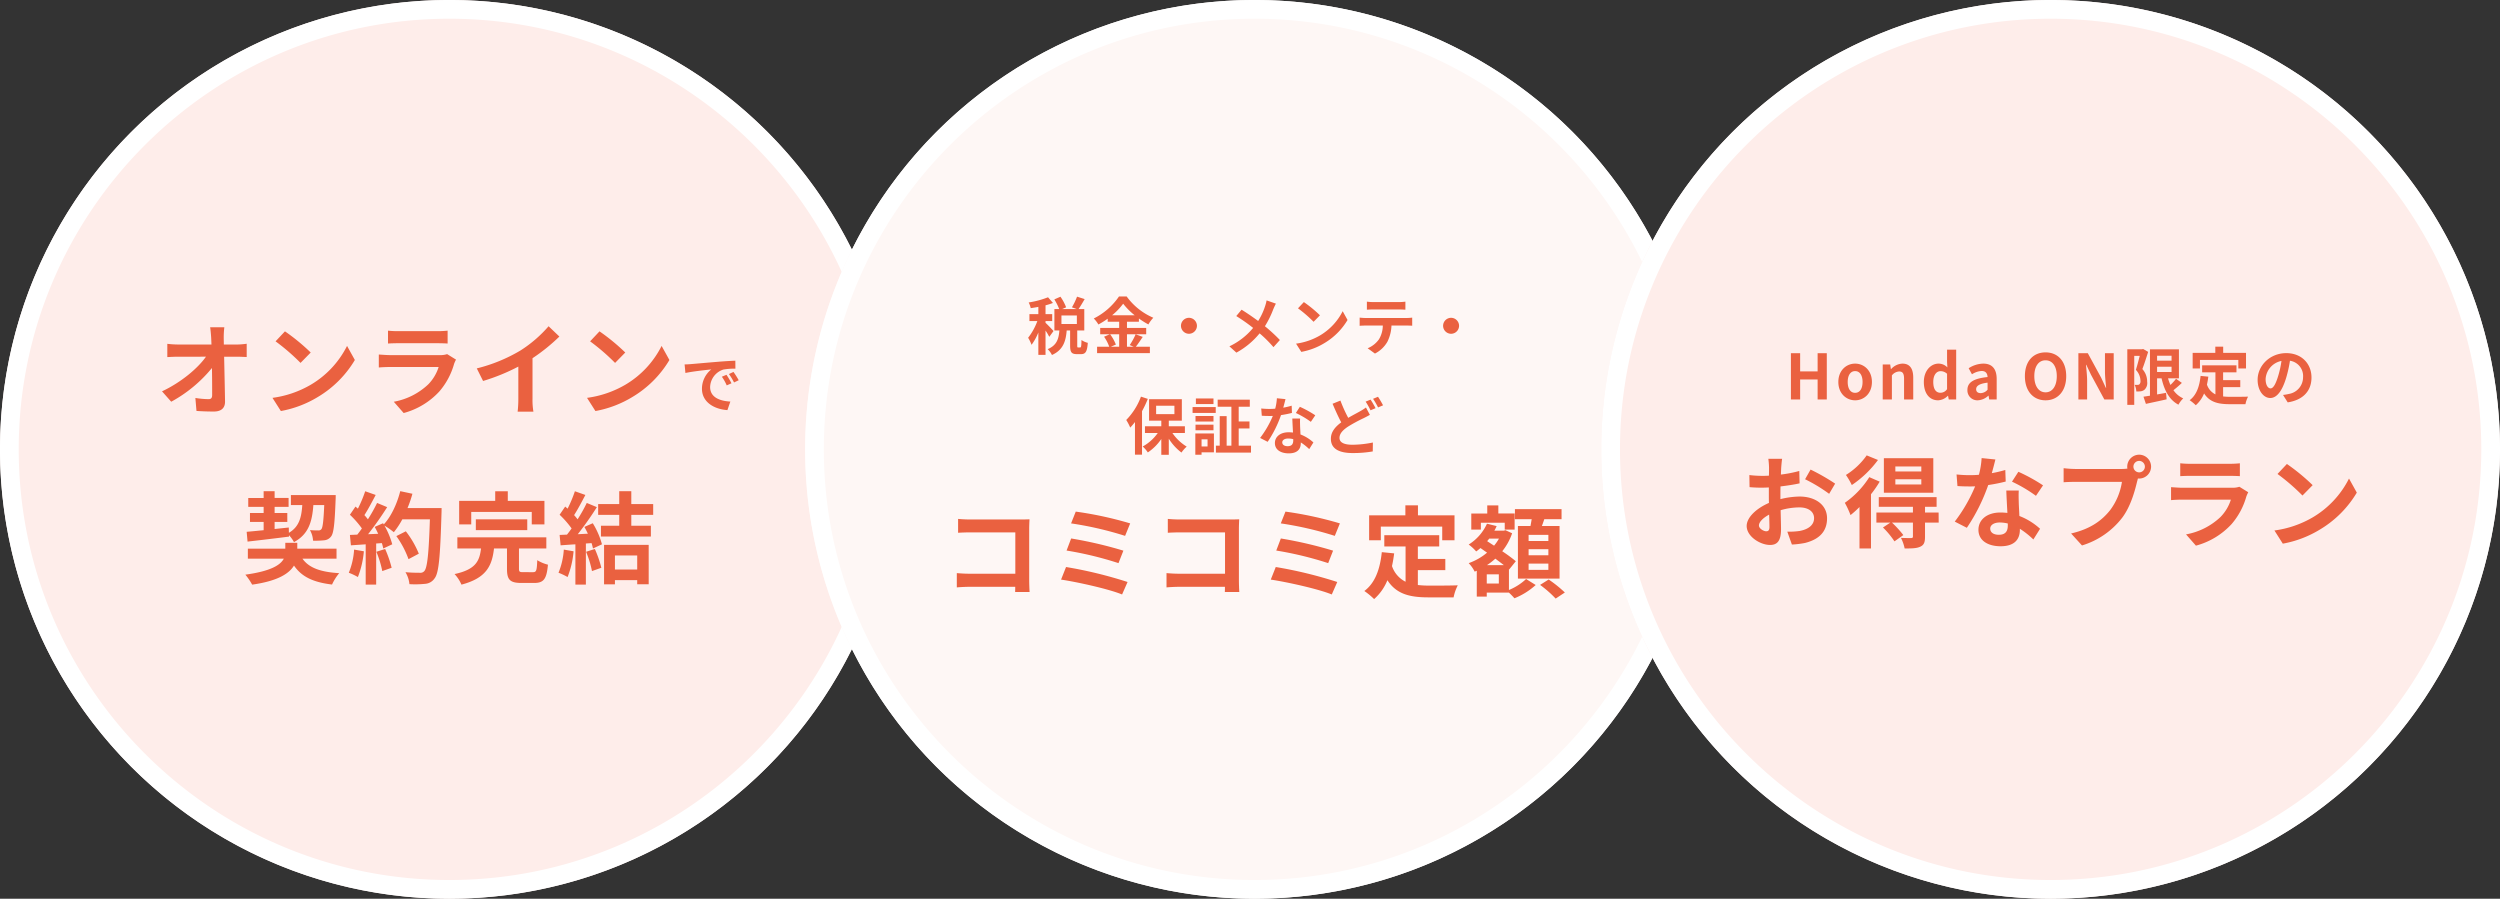
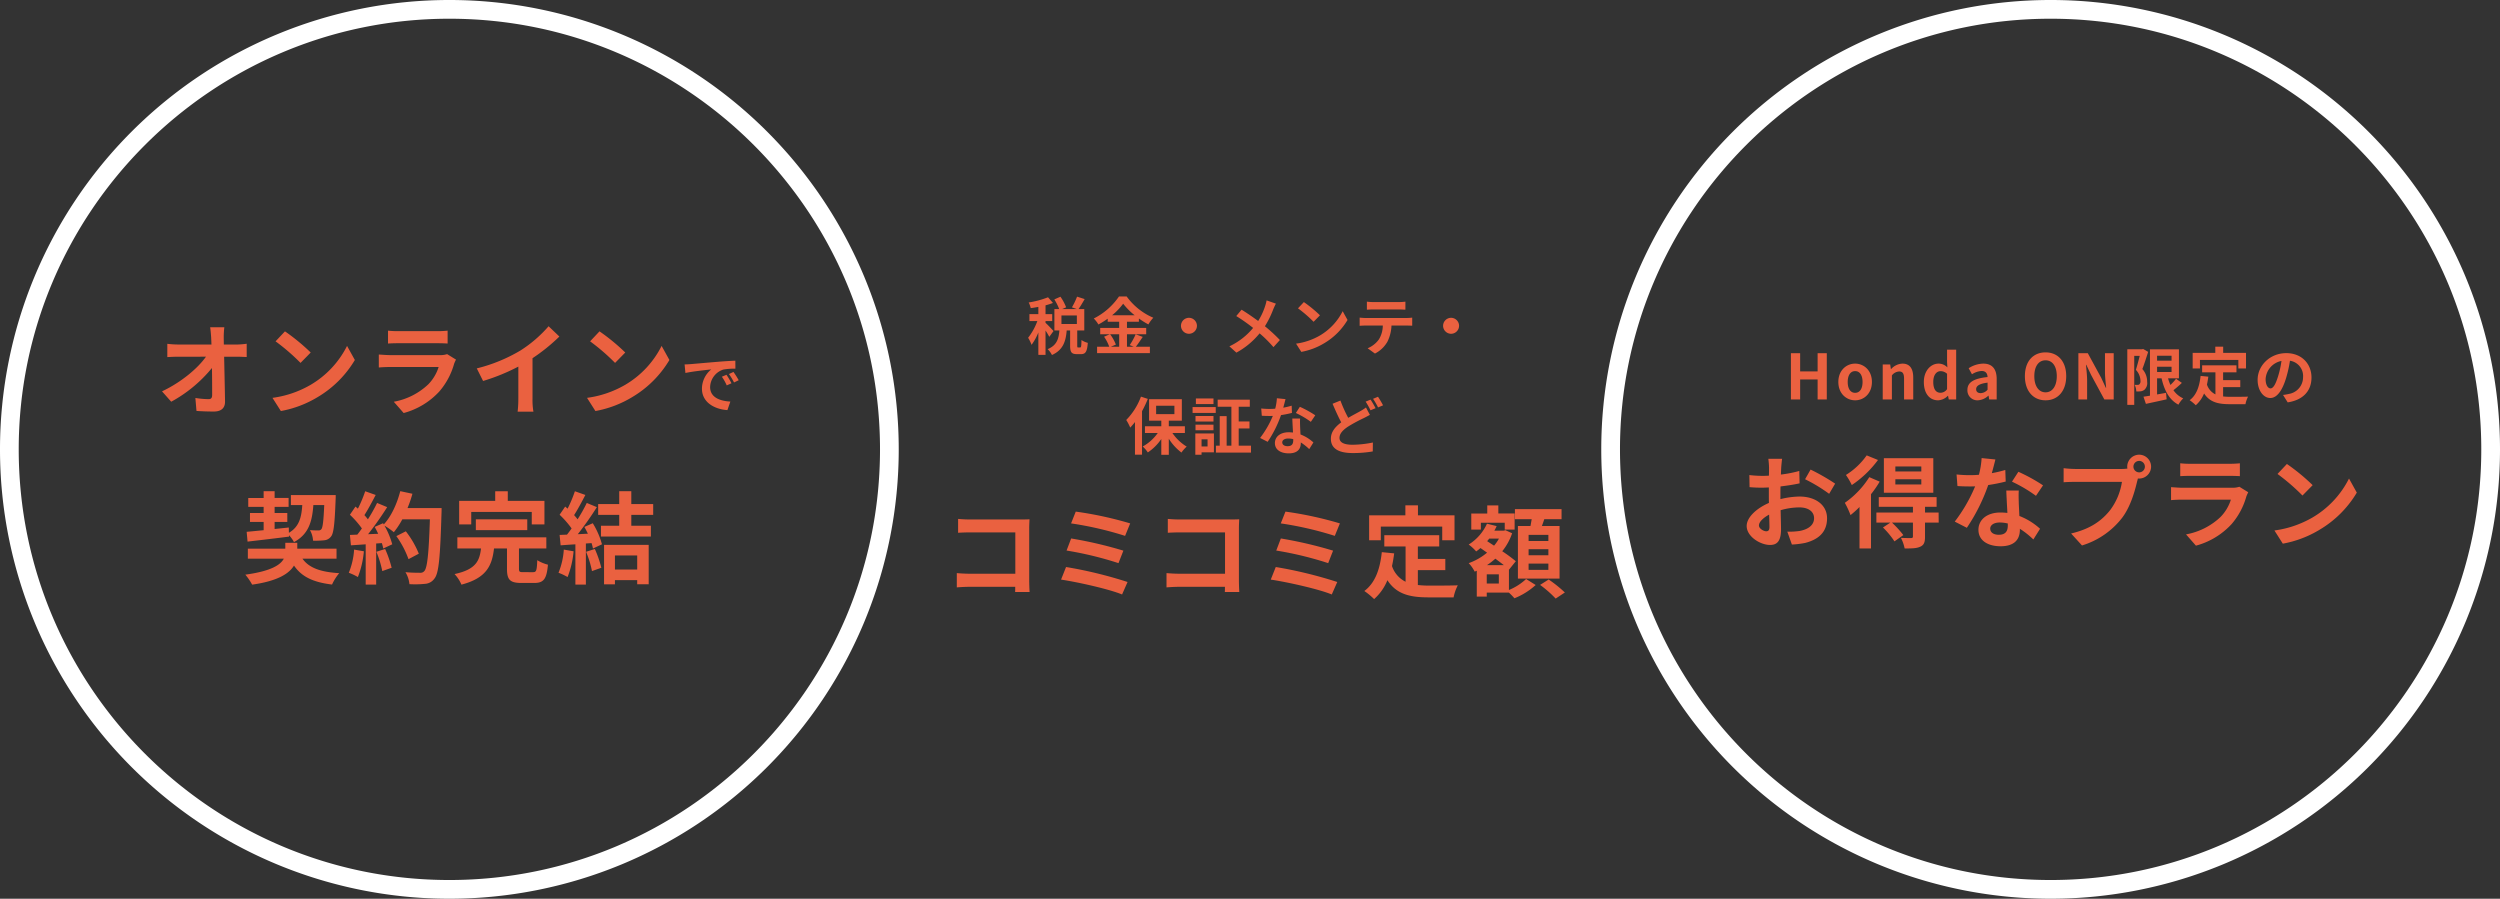
<svg xmlns="http://www.w3.org/2000/svg" width="801.127" height="288" viewBox="0 0 801.127 288">
  <rect x="0" y="0" width="801.127" height="288" fill="#333333" stroke="none" />
  <defs>
    <style>.a{fill:#feedea;}.b{fill:#fff;}.c{fill:#ea6140;}.d{fill:#fef7f5;}</style>
  </defs>
  <g transform="translate(-188 -1813.205)">
    <g transform="translate(156.974 1380.723)">
-       <circle class="a" cx="144" cy="144" r="144" transform="translate(31.026 432.482)" />
      <path class="b" d="M144,6C67.907,6,6,67.907,6,144S67.907,282,144,282s138-61.907,138-138S220.093,6,144,6m0-6A144,144,0,1,1,0,144,144,144,0,0,1,144,0Z" transform="translate(31.026 432.482)" />
      <g transform="translate(109.027 522.983)">
        <path class="c" d="M-72.112-25.632h-4.544c.128.832.224,1.856.32,3.232q.048,1.056.1,2.3H-86.832a30.632,30.632,0,0,1-3.552-.224v4.256c1.12-.064,2.5-.128,3.648-.128H-78c-2.56,3.648-7.84,8.16-14.08,11.1l2.944,3.328A44,44,0,0,0-76.08-12.576c.064,3.3.064,6.5.064,8.64,0,.928-.32,1.344-1.12,1.344a27.18,27.18,0,0,1-4.256-.384l.352,4.16c1.824.128,3.616.192,5.568.192,2.432,0,3.616-1.184,3.584-3.232-.064-4.32-.192-9.664-.288-14.336h4.128c.864,0,2.08.064,3.1.1v-4.256a24.738,24.738,0,0,1-3.328.256h-4c0-.832-.032-1.6-.032-2.3A27.371,27.371,0,0,1-72.112-25.632Zm19.424,1.312-3.008,3.2a66.535,66.535,0,0,1,8,6.912l3.264-3.328A64.63,64.63,0,0,0-52.688-24.32Zm-4,21.312L-54,1.216A34.655,34.655,0,0,0-42.128-3.3a34.027,34.027,0,0,0,11.84-11.84l-2.5-4.512A30.131,30.131,0,0,1-44.432-7.2,32.982,32.982,0,0,1-56.688-3.008Zm37.024-21.536v4.128c.928-.064,2.3-.1,3.328-.1H-4.08c1.152,0,2.656.032,3.52.1v-4.128a30.17,30.17,0,0,1-3.456.16h-12.32A26.975,26.975,0,0,1-19.664-24.544Zm21.792,9.28L-.72-17.024a6.751,6.751,0,0,1-2.336.32H-18.9c-.992,0-2.368-.1-3.712-.192v4.16c1.344-.128,2.944-.16,3.712-.16H-3.44a13.883,13.883,0,0,1-3.3,5.536,21.584,21.584,0,0,1-11.072,5.6l3.168,3.616A23.962,23.962,0,0,0-3.216-5.056,23,23,0,0,0,1.52-13.92,11.856,11.856,0,0,1,2.128-15.264Zm6.656,2.816L10.8-8.416a64.12,64.12,0,0,0,11.3-4.608v10.24a35.837,35.837,0,0,1-.224,4.192h5.056a22,22,0,0,1-.288-4.192V-15.712a58.7,58.7,0,0,0,8.608-6.944l-3.456-3.3a41.025,41.025,0,0,1-9.024,7.776A51.456,51.456,0,0,1,8.784-12.448ZM48.112-24.32,45.1-21.12a66.535,66.535,0,0,1,8,6.912l3.264-3.328A64.63,64.63,0,0,0,48.112-24.32Zm-4,21.312L46.8,1.216A34.655,34.655,0,0,0,58.672-3.3a34.027,34.027,0,0,0,11.84-11.84l-2.5-4.512A30.131,30.131,0,0,1,56.368-7.2,32.982,32.982,0,0,1,44.112-3.008ZM75.38-13.72l.26,2.74c2.32-.5,6.4-.94,8.28-1.14a8,8,0,0,0-2.98,6.18C80.94-1.6,84.9.64,89.1.92l.94-2.74c-3.4-.18-6.48-1.36-6.48-4.66a6.078,6.078,0,0,1,4.24-5.6,20.777,20.777,0,0,1,3.86-.28l-.02-2.56c-1.42.06-3.6.18-5.66.36-3.66.3-6.96.6-8.64.74C76.96-13.78,76.18-13.74,75.38-13.72ZM88.8-10.4l-1.48.62A15.431,15.431,0,0,1,88.88-7l1.52-.68A24.824,24.824,0,0,0,88.8-10.4Zm2.24-.92-1.46.68a17.6,17.6,0,0,1,1.64,2.7l1.5-.72A29.915,29.915,0,0,0,91.04-11.32ZM-64.672,43.056c3.616-.416,8.576-.992,13.28-1.6v-.448a10.322,10.322,0,0,1,1.6,2.208c4.64-2.5,5.824-6.464,6.208-11.872H-40.1c-.224,5.152-.48,7.2-.928,7.744a1.125,1.125,0,0,1-.992.384c-.48,0-1.5,0-2.656-.1a7.736,7.736,0,0,1,.992,3.392,27.683,27.683,0,0,0,3.552-.128,3.042,3.042,0,0,0,2.24-1.248c.832-1.056,1.152-4.128,1.44-11.808.032-.416.032-1.44.032-1.44H-50.784v3.2h3.648c-.256,4.032-1.024,6.976-4.288,8.9l-.032-1.7c-1.5.16-3.04.32-4.544.48V36.752h4.064V33.9H-56V31.92h4.48V29.072H-56V26.9h-3.52v2.176h-4.928V31.92h4.928V33.9H-63.9v2.848h4.384v2.656c-2.048.192-3.9.384-5.44.512Zm28.512,5.472v-3.2H-48.736V43.44h-3.84v1.888h-12v3.2h11.52c-1.056,2.016-4.128,4-12.32,5.12a20.194,20.194,0,0,1,2.176,3.2c8.16-1.152,11.84-3.52,13.408-6.112,2.432,3.552,6.08,5.344,12.192,6.08a15.977,15.977,0,0,1,2.3-3.648c-5.984-.352-9.7-1.7-11.776-4.64Zm5.632-2.912a23.266,23.266,0,0,1-1.7,7.424,18.809,18.809,0,0,1,2.912,1.376,29.586,29.586,0,0,0,1.92-8.256Zm7.136.7A32.568,32.568,0,0,1-21.5,52.5L-18.5,51.44a36.492,36.492,0,0,0-2.08-6.016ZM-13.408,32.3a36.7,36.7,0,0,0,1.568-4.576l-3.9-.832c-1.024,4.032-2.912,8.128-5.28,10.656l-.224-.384-2.688,1.184c.384.672.768,1.44,1.12,2.208l-3.232.128a103.017,103.017,0,0,0,6.112-8.672l-3.232-1.344a50.035,50.035,0,0,1-2.944,5.248c-.32-.416-.7-.9-1.12-1.344,1.152-1.792,2.464-4.256,3.616-6.464l-3.36-1.184A42.3,42.3,0,0,1-29.312,32.5l-.768-.672-1.792,2.624a30.147,30.147,0,0,1,3.84,4.384c-.48.7-.992,1.376-1.472,1.984l-2.368.1.32,3.328,4.736-.32v12.9h3.36V43.664l1.824-.128a17.413,17.413,0,0,1,.448,1.728l2.88-1.344a25.486,25.486,0,0,0-2.5-5.984,24.453,24.453,0,0,1,3.008,2.112,26.365,26.365,0,0,0,2.72-4.128H-6.24C-6.592,46.832-7.072,51.5-8.032,52.5a1.579,1.579,0,0,1-1.344.544c-.864,0-2.688,0-4.7-.192a9.1,9.1,0,0,1,1.28,3.84,30.547,30.547,0,0,0,4.992-.1,3.966,3.966,0,0,0,3.072-1.76c1.344-1.7,1.792-6.752,2.208-20.768.032-.48.032-1.76.032-1.76Zm3.616,14.624a30.1,30.1,0,0,0-4.16-7.168l-3.04,1.536a30.229,30.229,0,0,1,3.9,7.392Zm16.8-13.376H26.4v4h4.064V30H18.72V26.928H14.688V30H3.136v7.552H7.008ZM24.96,39.376V35.92H8.48v3.456ZM23.648,52.848c-1.152,0-1.344-.128-1.344-1.152V45.264h8.768V41.68H2.56v3.584h7.584c-.48,3.968-1.632,6.72-8.48,8.192a11.882,11.882,0,0,1,2.208,3.392c8.032-2.112,9.792-6.08,10.432-11.584h4.16v6.5c0,3.456.9,4.544,4.608,4.544h4.1c3.04,0,4-1.216,4.416-5.856a12.114,12.114,0,0,1-3.424-1.44c-.128,3.328-.288,3.84-1.344,3.84Zm13.024-7.232a23.266,23.266,0,0,1-1.7,7.424,18.809,18.809,0,0,1,2.912,1.376,29.586,29.586,0,0,0,1.92-8.256Zm7.136.7A32.568,32.568,0,0,1,45.7,52.5L48.7,51.44a36.493,36.493,0,0,0-2.08-6.016Zm-.544-7.968c.384.672.768,1.44,1.12,2.176l-3.232.16a103.017,103.017,0,0,0,6.112-8.672l-3.232-1.344a50.035,50.035,0,0,1-2.944,5.248c-.32-.416-.7-.9-1.12-1.344,1.152-1.792,2.464-4.256,3.616-6.464l-3.36-1.184A42.3,42.3,0,0,1,37.888,32.5l-.768-.672-1.792,2.624a30.147,30.147,0,0,1,3.84,4.384c-.48.7-.992,1.376-1.472,1.984l-2.368.1.32,3.328c1.408-.1,3.008-.224,4.736-.32v12.9h3.36V43.664l1.824-.128a17.413,17.413,0,0,1,.448,1.728L48.9,43.92a26.1,26.1,0,0,0-2.944-6.752ZM60.192,47.5v4.512H53.056V47.5ZM49.568,56.752h3.488V55.408h7.136V56.72h3.68V44.112h-14.3ZM65.312,34.48V31.024H58.3V26.9H54.432v4.128H47.68V34.48h6.752v3.488H48.576v3.456h16V37.968H58.3V34.48Z" transform="translate(66 40)" />
      </g>
    </g>
    <g transform="translate(414.974 1380.723)">
-       <circle class="d" cx="144" cy="144" r="144" transform="translate(31.026 432.482)" />
-       <path class="b" d="M144,6C67.907,6,6,67.907,6,144S67.907,282,144,282s138-61.907,138-138S220.093,6,144,6m0-6A144,144,0,1,1,0,144,144,144,0,0,1,144,0Z" transform="translate(31.026 432.482)" />
      <g transform="translate(109.027 581.483)">
        <path class="c" d="M-94.976-22.72v4.448c.9-.064,2.624-.128,3.968-.128H-76.64V-5.152H-91.392c-1.44,0-2.88-.1-4-.192V-.768c1.056-.1,2.88-.192,4.128-.192h14.592c0,.608,0,1.152-.032,1.664h4.64c-.064-.96-.128-2.656-.128-3.776V-19.648c0-.928.064-2.208.1-2.944-.544.032-1.888.064-2.816.064H-91.04C-92.128-22.528-93.792-22.592-94.976-22.72Zm37.7-2.336-1.5,3.776a109.78,109.78,0,0,1,17.312,4l1.632-4A116.86,116.86,0,0,0-57.28-25.056Zm-1.472,8.608-1.472,3.872a111.256,111.256,0,0,1,16.64,4.032l1.568-4A131.917,131.917,0,0,0-58.752-16.448ZM-60.384-7.3l-1.6,4.032C-56.864-2.5-46.752-.288-42.432,1.5l1.76-4A136.753,136.753,0,0,0-60.384-7.3ZM-27.776-22.72v4.448c.9-.064,2.624-.128,3.968-.128H-9.44V-5.152H-24.192c-1.44,0-2.88-.1-4-.192V-.768c1.056-.1,2.88-.192,4.128-.192H-9.472c0,.608,0,1.152-.032,1.664h4.64c-.064-.96-.128-2.656-.128-3.776V-19.648c0-.928.064-2.208.1-2.944-.544.032-1.888.064-2.816.064H-23.84C-24.928-22.528-26.592-22.592-27.776-22.72Zm37.7-2.336-1.5,3.776a109.78,109.78,0,0,1,17.312,4l1.632-4A116.86,116.86,0,0,0,9.92-25.056ZM8.448-16.448,6.976-12.576a111.256,111.256,0,0,1,16.64,4.032l1.568-4A131.917,131.917,0,0,0,8.448-16.448ZM6.816-7.3l-1.6,4.032C10.336-2.5,20.448-.288,24.768,1.5l1.76-4A136.753,136.753,0,0,0,6.816-7.3ZM40.48-20.256H60.16v4.384H64.1v-8H52.384v-3.2H48.352v3.2H36.736v8H40.48ZM52.352-6.3h8.8V-9.888h-8.8v-4H59.2V-17.5H41.6v3.616h6.816v11.3a8.614,8.614,0,0,1-4.352-5.024c.288-1.28.512-2.624.7-4.064L40.8-12.064C40.224-6.592,38.656-2.176,35.2.384a23.3,23.3,0,0,1,3.136,2.592,16.039,16.039,0,0,0,4.256-6.048c2.944,4.544,7.328,5.5,13.216,5.5h8A14.23,14.23,0,0,1,65.152-1.44c-2.144.1-7.424.1-9.152.1a33.065,33.065,0,0,1-3.648-.192Zm41.824-9.344H87.84V-17.6h6.336Zm0,4.576H87.84v-1.952h6.336Zm0,4.672H87.84V-8.384h6.336Zm-9.76-14.048V-3.584H97.76V-20.448H92.1c.256-.672.512-1.408.768-2.176H98.4v-3.232H83.456v3.232h5.376c-.128.7-.256,1.472-.384,2.176ZM72.544-21.5h7.648V-19.3H83.36v-5.152H78.144V-27.04H74.592v2.592h-5.12V-19.3h3.072ZM78.3-2.016H74.432V-4.96H78.3ZM74.5-7.9a23.266,23.266,0,0,0,2.688-2.08c.96.736,1.92,1.44,2.72,2.08Zm3.84-8.512a13.676,13.676,0,0,1-1.568,2.272l-2.208-1.44c.224-.288.448-.544.672-.832Zm3.2,9.856L81.6-6.5l2.144-2.656a50.269,50.269,0,0,0-4.352-3.2,18.62,18.62,0,0,0,3.168-5.76L80.416-19.1l-.576.16H76.864a12.63,12.63,0,0,0,.736-1.472l-3.1-.768A15.388,15.388,0,0,1,68.64-14.5a14.355,14.355,0,0,1,2.4,2.208,14.655,14.655,0,0,0,1.376-1.088L74.528-11.9a18.979,18.979,0,0,1-5.888,3.36,10.984,10.984,0,0,1,1.92,2.72l.672-.288V2.176h3.2V.9h7.1A22.571,22.571,0,0,1,83.3,2.72a22.755,22.755,0,0,0,6.816-4.256L87.04-3.456a18.136,18.136,0,0,1-5.5,3.52ZM91.52-1.568a35.261,35.261,0,0,1,4.992,4.384L99.456.864A40.284,40.284,0,0,0,94.272-3.3Z" transform="translate(66 40)" />
        <path class="c" d="M-64.4-5.92c-.38-.44-2.02-2.18-2.56-2.62v-.58h2.14v-2.22h-2.14v-2.82a20.854,20.854,0,0,0,2.38-.76l-1.58-1.82a28.59,28.59,0,0,1-6.2,1.66,8.244,8.244,0,0,1,.66,1.82c.78-.1,1.6-.24,2.44-.4v2.32h-2.86v2.22h2.54a19.544,19.544,0,0,1-2.96,5.36,11.807,11.807,0,0,1,1.1,2.26,17.773,17.773,0,0,0,2.18-3.96V1.72h2.3v-7.8a17.525,17.525,0,0,1,1.2,2.02Zm7.48-2.26h-4.94V-10.9h4.94Zm.42,7.52c-.26,0-.3-.06-.3-.66V-6.1h2.26v-6.86h-1.84c.58-.84,1.3-2.04,1.96-3.2l-2.44-.78a21.49,21.49,0,0,1-1.64,3.42l1.56.56h-4.7l1.28-.56a15.357,15.357,0,0,0-1.82-3.4l-1.96.86a18.006,18.006,0,0,1,1.56,3.1h-1.54V-6.1h1.6c-.22,2.62-.78,4.76-3.76,5.98A6.9,6.9,0,0,1-64.9,1.76c3.6-1.62,4.44-4.42,4.72-7.86h1.1v4.8c0,2.08.38,2.78,2.16,2.78h1.32c1.44,0,1.98-.76,2.18-3.62a6.174,6.174,0,0,1-2.02-.9c-.04,2.08-.12,2.38-.42,2.38Zm13.14-4.22v4h-2.7l1.64-.7a13.493,13.493,0,0,0-1.84-3.3Zm-2.26-6.1a20.863,20.863,0,0,0,3.54-3.7,21.34,21.34,0,0,0,3.68,3.7Zm7.54,6.1a20.773,20.773,0,0,1-1.9,3.46l1.3.54h-2.18v-4h6.16V-6.92h-6.16V-8.9h3.82V-9.94A25.278,25.278,0,0,0-34-8.04a11.172,11.172,0,0,1,1.58-2.14A20.435,20.435,0,0,1-40.96-17h-2.46A21.329,21.329,0,0,1-51.5-9.94a9.322,9.322,0,0,1,1.48,1.92,25.559,25.559,0,0,0,2.98-1.86v.98h3.68v1.98h-6.08v2.04h3.06l-1.82.78A13.741,13.741,0,0,1-46.54-.88h-3.9V1.16h16.92V-.88h-4.52c.7-.84,1.48-2.06,2.24-3.16ZM-21-10.16A2.578,2.578,0,0,0-23.56-7.6,2.578,2.578,0,0,0-21-5.04,2.578,2.578,0,0,0-18.44-7.6,2.578,2.578,0,0,0-21-10.16ZM6.86-14.7,3.88-15.74A12.474,12.474,0,0,1,3.4-13.9,20.74,20.74,0,0,1,1.18-9.14c-1.62-1.2-3.72-2.64-5.32-3.62l-1.7,2.04a54.988,54.988,0,0,1,5.4,3.8,22.009,22.009,0,0,1-7.6,5.9L-5.8,1A25,25,0,0,0,1.64-5.18,40.271,40.271,0,0,1,6.08-.76L8.14-3.04a52.369,52.369,0,0,0-4.8-4.42A30.205,30.205,0,0,0,6.02-12.9C6.22-13.36,6.6-14.24,6.86-14.7Zm8.96-.5-1.88,2a41.585,41.585,0,0,1,5,4.32l2.04-2.08A40.393,40.393,0,0,0,15.82-15.2ZM13.32-1.88,15,.76a21.659,21.659,0,0,0,7.42-2.82,21.267,21.267,0,0,0,7.4-7.4l-1.56-2.82A18.832,18.832,0,0,1,20.98-4.5,20.614,20.614,0,0,1,13.32-1.88Zm22.7-13.46v2.58c.62-.04,1.46-.08,2.16-.08H46.2c.7,0,1.48.04,2.16.08v-2.58a15.669,15.669,0,0,1-2.16.14H38.16A15.382,15.382,0,0,1,36.02-15.34ZM33.7-10.22V-7.6c.56-.04,1.32-.08,1.92-.08h5.5a8.6,8.6,0,0,1-1.24,4.42A8.308,8.308,0,0,1,36.26-.4L38.6,1.3a9.6,9.6,0,0,0,4.02-3.84A12.688,12.688,0,0,0,43.9-7.68h4.82c.56,0,1.32.02,1.82.06v-2.6a15.125,15.125,0,0,1-1.82.12H35.62C35-10.1,34.3-10.16,33.7-10.22Zm29.3.06A2.578,2.578,0,0,0,60.44-7.6,2.578,2.578,0,0,0,63-5.04,2.578,2.578,0,0,0,65.56-7.6,2.578,2.578,0,0,0,63-10.16ZM-36.38,15.1a21.092,21.092,0,0,1-4.72,7.48,15.9,15.9,0,0,1,1.28,2.44,22.792,22.792,0,0,0,1.52-1.78V33.7h2.26V19.76a33.441,33.441,0,0,0,1.86-3.94Zm4.86,2.92h5.86V20.7h-5.86Zm9.22,8.74V24.6h-5.16V22.8h4.18V15.92h-10.5V22.8h3.92v1.8H-35.1v2.16H-31a14.368,14.368,0,0,1-4.82,4.32,9.822,9.822,0,0,1,1.64,1.9,16.038,16.038,0,0,0,4.32-4.3v5.06h2.4V28.58a16.515,16.515,0,0,0,4.06,4.44,10.125,10.125,0,0,1,1.68-1.9,15.051,15.051,0,0,1-4.58-4.36Zm9.16-11.08h-5.64v1.8h5.64Zm-1.9,13.1v2.28h-1.92V28.78ZM-13,26.9h-5.96v6.82h2v-.78H-13Zm-5.9-1.02h5.76v-1.8H-18.9Zm5.76-4.58H-18.9v1.78h5.76Zm-6.7-.98h7.42V18.44h-7.42Zm14.78,10.5V25.3H-1.6V23.06H-5.06V18.34H-1.5V16.08H-11.8v2.26h4.4V30.82H-8.92V21.34h-2.22v9.48h-1.22v2.22H-1.12V30.82Zm15-14.92-2.76-.28a16.819,16.819,0,0,1-.54,3.34c-.62.06-1.22.08-1.82.08a25.267,25.267,0,0,1-2.66-.14l.18,2.32c.86.06,1.68.08,2.5.08.34,0,.68,0,1.04-.02A31.511,31.511,0,0,1,1.8,28.34l2.42,1.24A36.852,36.852,0,0,0,8.5,21.02a34.7,34.7,0,0,0,3.5-.7L11.92,18a24.519,24.519,0,0,1-2.7.64C9.52,17.56,9.78,16.54,9.94,15.9ZM8.9,29.74c0-.7.74-1.22,1.9-1.22a7.185,7.185,0,0,1,1.62.2v.4c0,1.1-.42,1.86-1.8,1.86C9.52,30.98,8.9,30.48,8.9,29.74Zm5.72-7.62h-2.5c.04,1.22.14,3,.22,4.48-.46-.04-.9-.08-1.38-.08-2.78,0-4.42,1.5-4.42,3.46,0,2.2,1.96,3.3,4.44,3.3,2.84,0,3.86-1.44,3.86-3.3v-.2a16.955,16.955,0,0,1,2.7,2.14l1.34-2.14a13.079,13.079,0,0,0-4.14-2.56c-.04-1-.1-1.96-.12-2.54C14.6,23.8,14.56,22.96,14.62,22.12Zm3.44,1.06,1.42-2.1a34.451,34.451,0,0,0-4.94-2.72l-1.28,1.98A28.866,28.866,0,0,1,18.06,23.18Zm9.48-6.82-2.52,1.02c.9,2.1,1.86,4.26,2.78,5.96-1.92,1.42-3.32,3.06-3.32,5.26,0,3.46,3.02,4.58,7,4.58a36.893,36.893,0,0,0,6.42-.52l.04-2.86a33.719,33.719,0,0,1-6.52.72c-2.78,0-4.18-.76-4.18-2.2,0-1.4,1.12-2.54,2.78-3.64A48.351,48.351,0,0,1,34.98,22c.72-.36,1.36-.7,2-1.06l-1.26-2.36a15.035,15.035,0,0,1-1.86,1.2c-.94.54-2.36,1.26-3.82,2.12A44.39,44.39,0,0,1,27.54,16.36Zm9.66-.3-1.58.64a23.936,23.936,0,0,1,1.56,2.78l1.62-.68A29.531,29.531,0,0,0,37.2,16.06Zm2.38-.92L38,15.8a23.6,23.6,0,0,1,1.6,2.76l1.6-.68A31.5,31.5,0,0,0,39.58,15.14Z" transform="translate(66 -37)" />
      </g>
    </g>
    <g transform="translate(670.101 1380.723)">
-       <circle class="a" cx="144" cy="144" r="144" transform="translate(31.026 432.482)" />
      <path class="b" d="M144,6C67.907,6,6,67.907,6,144S67.907,282,144,282s138-61.907,138-138S220.093,6,144,6m0-6A144,144,0,1,1,0,144,144,144,0,0,1,144,0Z" transform="translate(31.026 432.482)" />
      <g transform="translate(109.027 565.483)">
        <path class="c" d="M-86.048-25.984h-4.416a25.753,25.753,0,0,1,.224,2.816c0,.544,0,1.472-.032,2.592-.64.032-1.28.064-1.856.064a35.485,35.485,0,0,1-4.416-.256l.064,3.872a39.232,39.232,0,0,0,4.48.16c.512,0,1.088-.032,1.7-.064v2.688c0,.736,0,1.5.032,2.272-3.936,1.7-7.136,4.608-7.136,7.392,0,3.392,4.384,6.08,7.488,6.08,2.112,0,3.52-1.056,3.52-5.024,0-1.088-.064-3.584-.128-6.112a21.574,21.574,0,0,1,6.016-.9c2.784,0,4.7,1.28,4.7,3.456,0,2.336-2.048,3.616-4.64,4.1a24.64,24.64,0,0,1-3.936.224L-82.912,1.5A29.3,29.3,0,0,0-78.72.992c5.088-1.28,7.072-4.128,7.072-7.9,0-4.416-3.872-6.976-8.8-6.976a26.515,26.515,0,0,0-6.144.832V-14.24c0-.928,0-1.92.032-2.88,2.08-.256,4.288-.576,6.112-.992l-.1-3.968a39.191,39.191,0,0,1-5.888,1.152c.032-.8.064-1.568.1-2.272C-86.272-24.032-86.144-25.408-86.048-25.984Zm9.12,3.456-1.76,3.1a50.914,50.914,0,0,1,7.712,4.672l1.92-3.264A66.87,66.87,0,0,0-76.928-22.528ZM-93.472-4.608c0-1.12,1.312-2.432,3.264-3.488.064,1.728.1,3.2.1,4,0,1.088-.448,1.344-1.024,1.344C-91.968-2.752-93.472-3.616-93.472-4.608ZM-41.44-21.92h-8.32v-1.6h8.32Zm0,4.16h-8.32v-1.664h8.32Zm3.84-8.416H-53.44V-15.1H-37.6Zm-21.344-.9A22.825,22.825,0,0,1-65.6-20.8a23.614,23.614,0,0,1,1.888,3.232A33.88,33.88,0,0,0-55.328-25.6Zm.832,6.976a28.725,28.725,0,0,1-7.84,8.224,28.4,28.4,0,0,1,1.824,3.936,30.063,30.063,0,0,0,2.88-2.592V2.752h3.68V-14.624a33.79,33.79,0,0,0,2.784-4.032ZM-35.9-8.768h-4.352v-1.824h3.712v-3.1H-55.072v3.1h10.944v1.824H-55.84v3.232h4.48l-2.368,1.568A26.956,26.956,0,0,1-50.048.48L-47.2-1.536a33.645,33.645,0,0,0-3.648-4h6.72v4.448c0,.352-.128.48-.576.512-.416,0-1.92,0-3.264-.064a13.371,13.371,0,0,1,1.184,3.392c2.176,0,3.776,0,4.96-.544,1.248-.544,1.568-1.44,1.568-3.2V-5.536h4.384ZM-17.7-25.76l-4.416-.448a26.91,26.91,0,0,1-.864,5.344c-.992.1-1.952.128-2.912.128a40.426,40.426,0,0,1-4.256-.224l.288,3.712c1.376.1,2.688.128,4,.128.544,0,1.088,0,1.664-.032a50.417,50.417,0,0,1-6.528,11.3l3.872,1.984A58.963,58.963,0,0,0-20-17.568a55.515,55.515,0,0,0,5.6-1.12l-.128-3.712a39.23,39.23,0,0,1-4.32,1.024C-18.368-23.1-17.952-24.736-17.7-25.76ZM-19.36-3.616c0-1.12,1.184-1.952,3.04-1.952a11.5,11.5,0,0,1,2.592.32v.64c0,1.76-.672,2.976-2.88,2.976C-18.368-1.632-19.36-2.432-19.36-3.616Zm9.152-12.192h-4c.064,1.952.224,4.8.352,7.168-.736-.064-1.44-.128-2.208-.128-4.448,0-7.072,2.4-7.072,5.536,0,3.52,3.136,5.28,7.1,5.28,4.544,0,6.176-2.3,6.176-5.28v-.32A27.128,27.128,0,0,1-5.536-.128l2.144-3.424a20.926,20.926,0,0,0-6.624-4.1c-.064-1.6-.16-3.136-.192-4.064C-10.24-13.12-10.3-14.464-10.208-15.808Zm5.5,1.7,2.272-3.36a55.122,55.122,0,0,0-7.9-4.352l-2.048,3.168A46.186,46.186,0,0,1-4.7-14.112Zm31.232-9.344a1.857,1.857,0,0,1,1.856-1.856,1.851,1.851,0,0,1,1.824,1.856,1.844,1.844,0,0,1-1.824,1.824A1.851,1.851,0,0,1,26.528-23.456Zm-1.984,0a3.544,3.544,0,0,0,.064.608,13.808,13.808,0,0,1-1.824.128H7.968a35.63,35.63,0,0,1-3.808-.256v4.512c.8-.064,2.336-.128,3.808-.128h14.88A20.109,20.109,0,0,1,19.1-9.568C16.512-6.3,12.9-3.52,6.56-2.048l3.488,3.84A25.7,25.7,0,0,0,22.912-7.072c2.688-3.552,4.064-8.512,4.8-11.648.1-.288.16-.608.256-.96a1.825,1.825,0,0,0,.416.032,3.838,3.838,0,0,0,3.808-3.808,3.845,3.845,0,0,0-3.808-3.84A3.851,3.851,0,0,0,24.544-23.456Zm16.992-1.088v4.128c.928-.064,2.3-.1,3.328-.1H57.12c1.152,0,2.656.032,3.52.1v-4.128a30.17,30.17,0,0,1-3.456.16H44.864A26.974,26.974,0,0,1,41.536-24.544Zm21.792,9.28-2.848-1.76a6.751,6.751,0,0,1-2.336.32H42.3c-.992,0-2.368-.1-3.712-.192v4.16c1.344-.128,2.944-.16,3.712-.16H57.76a13.883,13.883,0,0,1-3.3,5.536,21.584,21.584,0,0,1-11.072,5.6L46.56,1.856A23.962,23.962,0,0,0,57.984-5.056,23,23,0,0,0,62.72-13.92,11.856,11.856,0,0,1,63.328-15.264ZM75.712-24.32,72.7-21.12a66.536,66.536,0,0,1,8,6.912l3.264-3.328A64.63,64.63,0,0,0,75.712-24.32Zm-4,21.312L74.4,1.216A34.655,34.655,0,0,0,86.272-3.3a34.027,34.027,0,0,0,11.84-11.84l-2.5-4.512A30.131,30.131,0,0,1,83.968-7.2,32.982,32.982,0,0,1,71.712-3.008Z" transform="translate(66 40)" />
        <path class="c" d="M-83.23,0h2.96V-6.4h5.6V0h2.94V-14.82h-2.94v5.84h-5.6v-5.84h-2.96Zm20.58.28c2.8,0,5.38-2.16,5.38-5.88s-2.58-5.88-5.38-5.88-5.38,2.16-5.38,5.88S-65.45.28-62.65.28Zm0-2.4c-1.52,0-2.38-1.36-2.38-3.48,0-2.1.86-3.48,2.38-3.48s2.38,1.38,2.38,3.48C-60.27-3.48-61.13-2.12-62.65-2.12ZM-53.81,0h2.94V-7.7a3.148,3.148,0,0,1,2.32-1.26c1.1,0,1.58.6,1.58,2.34V0h2.94V-6.98c0-2.82-1.04-4.5-3.46-4.5a5.162,5.162,0,0,0-3.64,1.76h-.06l-.22-1.48h-2.4Zm17.76.28a4.645,4.645,0,0,0,3.1-1.44h.08L-32.65,0h2.38V-15.96h-2.92v3.94l.1,1.76a3.855,3.855,0,0,0-2.84-1.22c-2.42,0-4.7,2.24-4.7,5.88C-40.63-1.92-38.83.28-36.05.28Zm.76-2.42c-1.48,0-2.32-1.16-2.32-3.48,0-2.24,1.06-3.44,2.32-3.44a3.02,3.02,0,0,1,2.1.84V-3.3A2.548,2.548,0,0,1-35.29-2.14ZM-23.35.28A5.266,5.266,0,0,0-19.97-1.2h.08l.2,1.2h2.4V-6.54c0-3.24-1.46-4.94-4.3-4.94A8.947,8.947,0,0,0-26.27-10l1.06,1.94a6.328,6.328,0,0,1,3.08-1.06c1.38,0,1.86.84,1.92,1.94-4.52.48-6.46,1.74-6.46,4.14A3.181,3.181,0,0,0-23.35.28Zm.96-2.3c-.86,0-1.48-.38-1.48-1.26,0-1,.92-1.76,3.66-2.1v2.26A3.043,3.043,0,0,1-22.39-2.02ZM-1.63.28c3.92,0,6.62-2.94,6.62-7.74s-2.7-7.62-6.62-7.62-6.62,2.8-6.62,7.62C-8.25-2.66-5.55.28-1.63.28Zm0-2.56c-2.2,0-3.6-2.02-3.6-5.18,0-3.18,1.4-5.08,3.6-5.08s3.6,1.9,3.6,5.08C1.97-4.3.57-2.28-1.63-2.28ZM8.89,0h2.8V-5.94c0-1.7-.22-3.56-.36-5.16h.1l1.5,3.18L17.21,0h3V-14.82h-2.8V-8.9c0,1.68.24,3.64.38,5.18h-.1l-1.48-3.2-4.3-7.9H8.89ZM29.63-16.18l-.34.1H24.57V1.74h2.22v-15.7h1.76c-.36,1.4-.82,3.2-1.24,4.48a5.258,5.258,0,0,1,1.48,3.52,1.362,1.362,0,0,1-.36,1.12,1,1,0,0,1-.58.18c-.26,0-.56,0-.94-.02a5.2,5.2,0,0,1,.54,2.12,10.088,10.088,0,0,0,1.38-.04,2.568,2.568,0,0,0,1.18-.46,2.874,2.874,0,0,0,.92-2.6,5.954,5.954,0,0,0-1.54-4.08c.62-1.56,1.3-3.76,1.86-5.5Zm4.48,5.7h4.64V-8.8H34.11ZM38.75-14v1.58H34.11V-14Zm1.44,7.38a17.735,17.735,0,0,1-1.8,1.98,13.977,13.977,0,0,1-.76-2.12h3.48v-9.3H31.83V-1.2c-.78.12-1.48.24-2.08.32l.78,2.3C32.41,1,34.87.5,37.17-.04l-.18-2.08c-.96.18-1.94.36-2.88.52V-6.76h1.44c.9,3.9,2.46,6.88,5.4,8.44A8.447,8.447,0,0,1,42.49-.34a7.57,7.57,0,0,1-3.14-2.62,35.2,35.2,0,0,0,2.7-2.34Zm7.66-6.04h12.3v2.74h2.46v-5H55.29v-2H52.77v2H45.51v5h2.34Zm7.42,8.72h5.5V-6.18h-5.5v-2.5h4.28v-2.26h-11v2.26h4.26v7.06a5.384,5.384,0,0,1-2.72-3.14c.18-.8.32-1.64.44-2.54l-2.48-.24c-.36,3.42-1.34,6.18-3.5,7.78a14.564,14.564,0,0,1,1.96,1.62,10.024,10.024,0,0,0,2.66-3.78c1.84,2.84,4.58,3.44,8.26,3.44h5A8.894,8.894,0,0,1,63.27-.9c-1.34.06-4.64.06-5.72.06a20.666,20.666,0,0,1-2.28-.12Zm28.32-3.1c0-4.36-3.12-7.8-8.08-7.8-5.18,0-9.18,3.94-9.18,8.56,0,3.38,1.84,5.82,4.06,5.82,2.18,0,3.9-2.48,5.1-6.52a40.446,40.446,0,0,0,1.2-5.42,4.944,4.944,0,0,1,4.2,5.28,5.427,5.427,0,0,1-4.56,5.36,15.383,15.383,0,0,1-1.86.32L75.97.94C81.01.16,83.59-2.82,83.59-7.04Zm-14.7.5a6.3,6.3,0,0,1,5.08-5.8A30.021,30.021,0,0,1,72.91-7.5c-.82,2.7-1.6,3.96-2.44,3.96C69.69-3.54,68.89-4.52,68.89-6.54Z" transform="translate(66 -5)" />
      </g>
    </g>
  </g>
</svg>